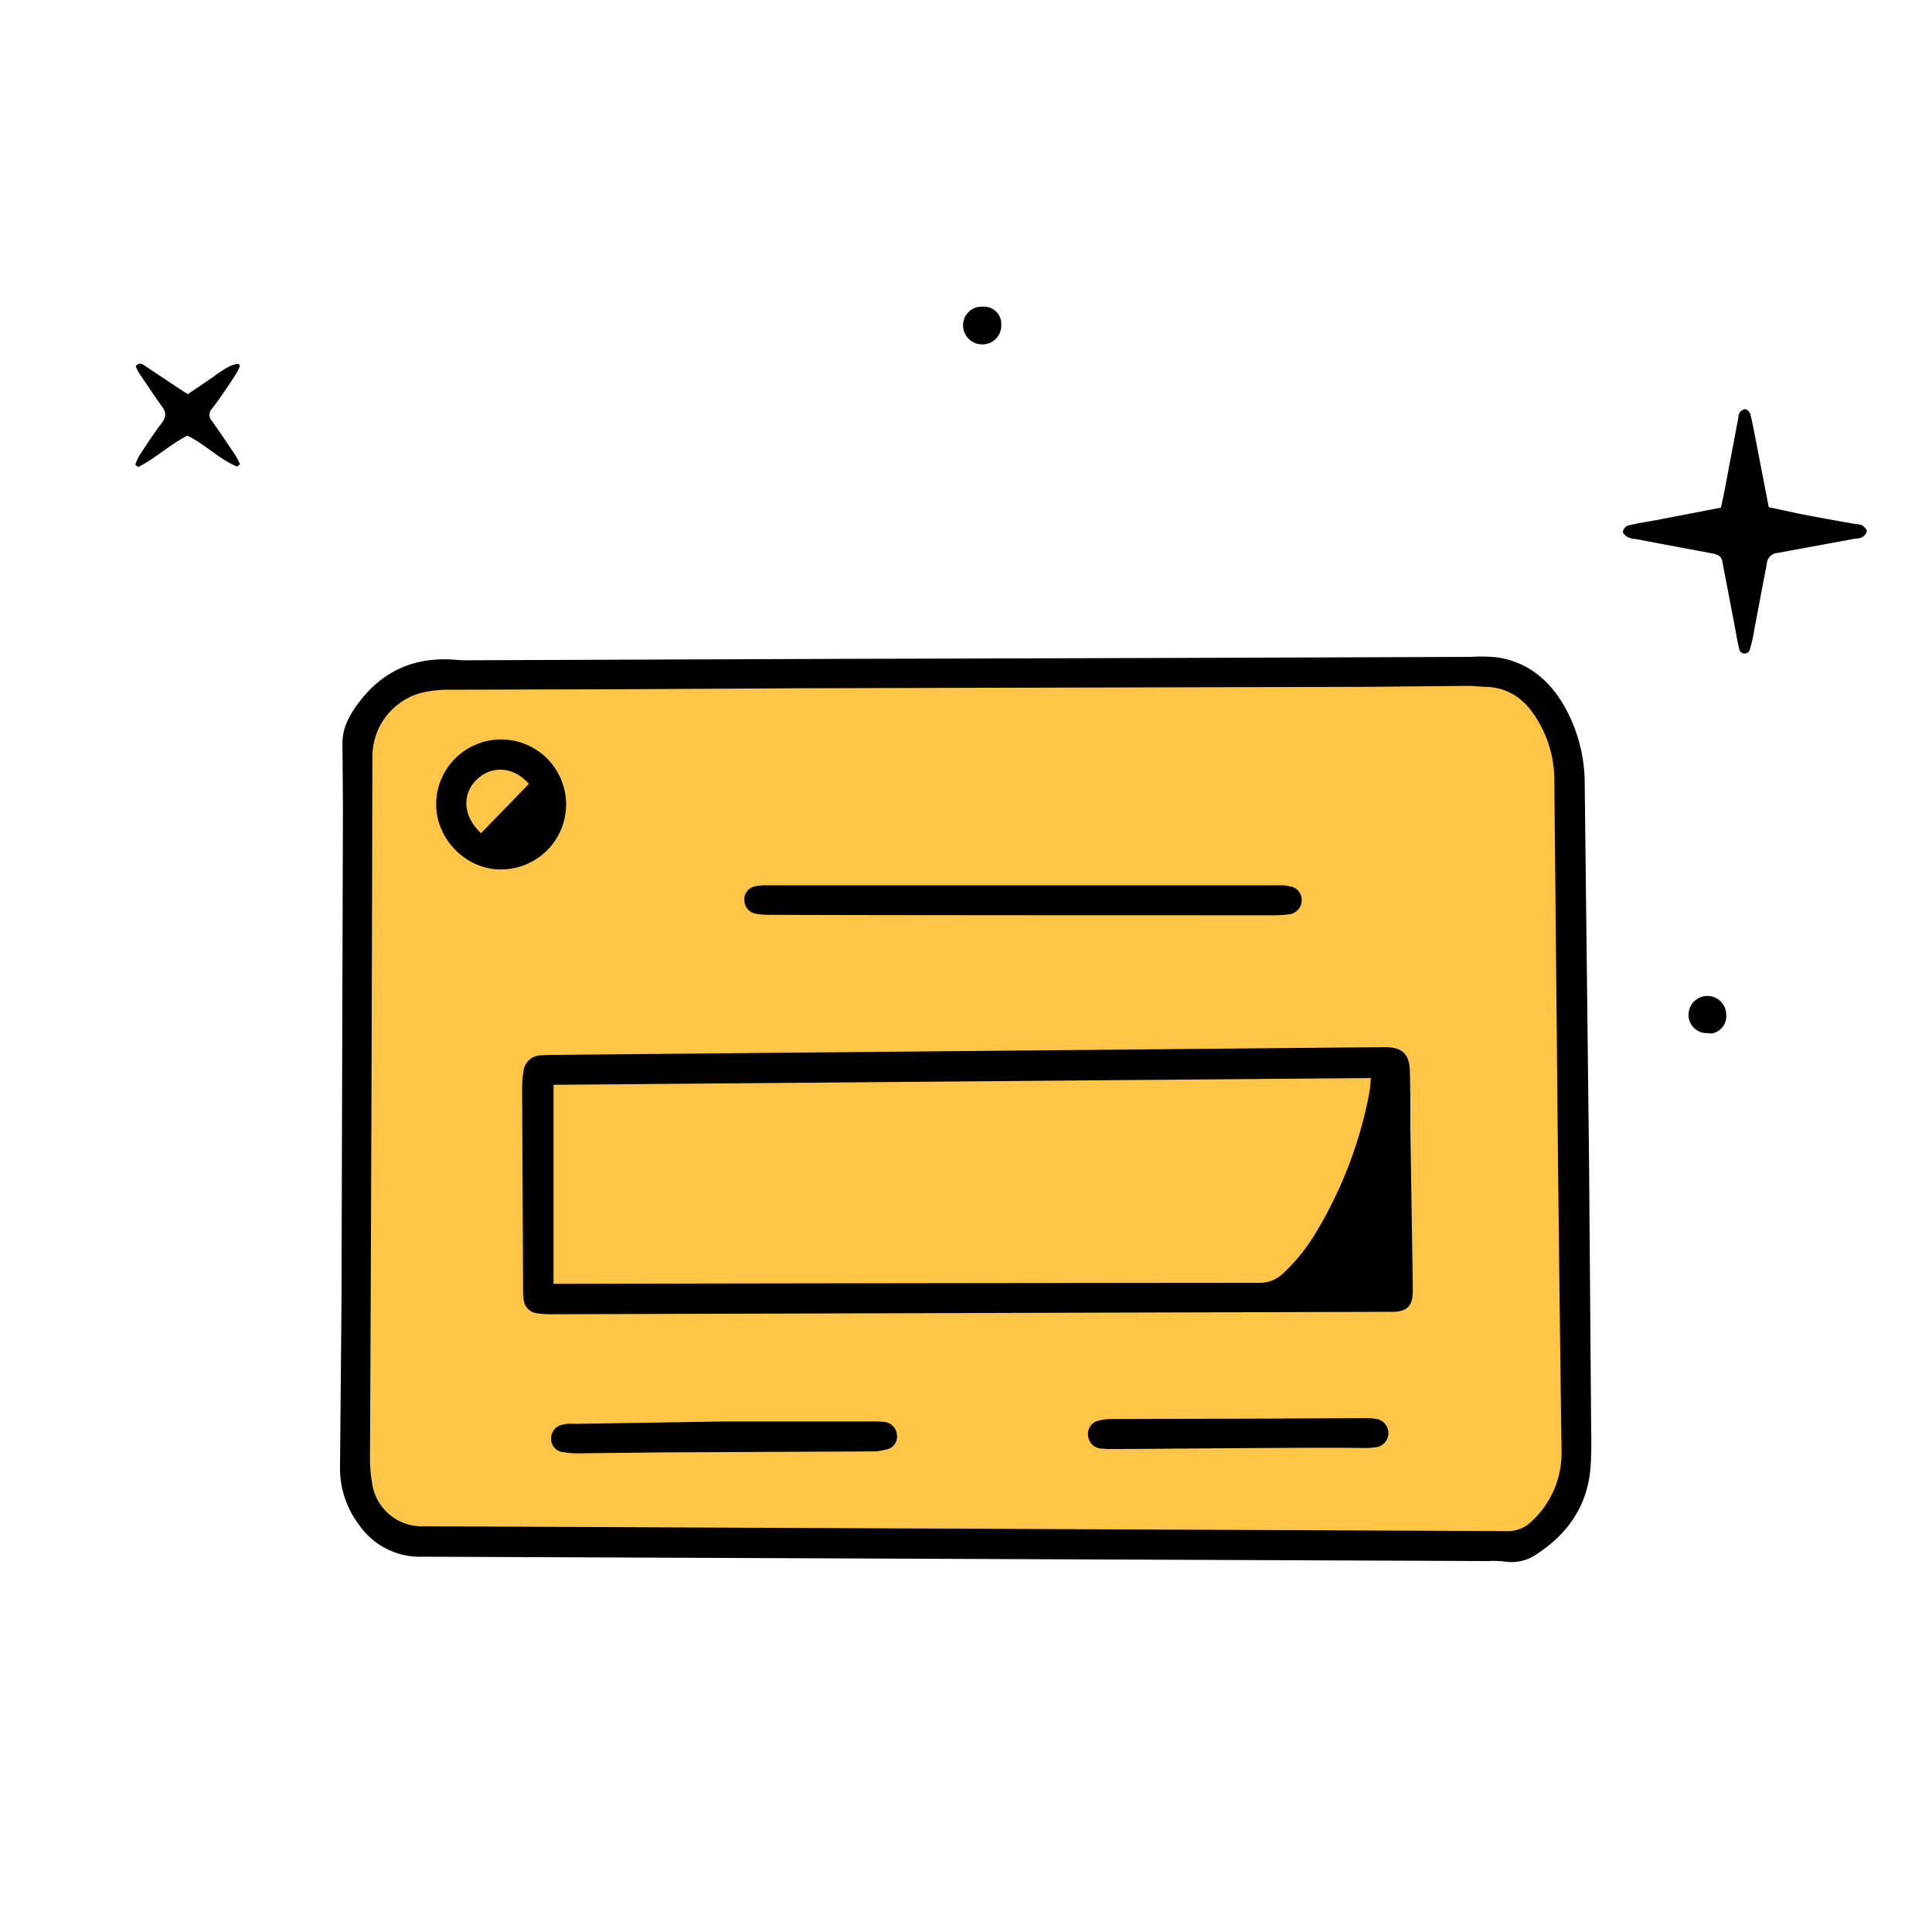
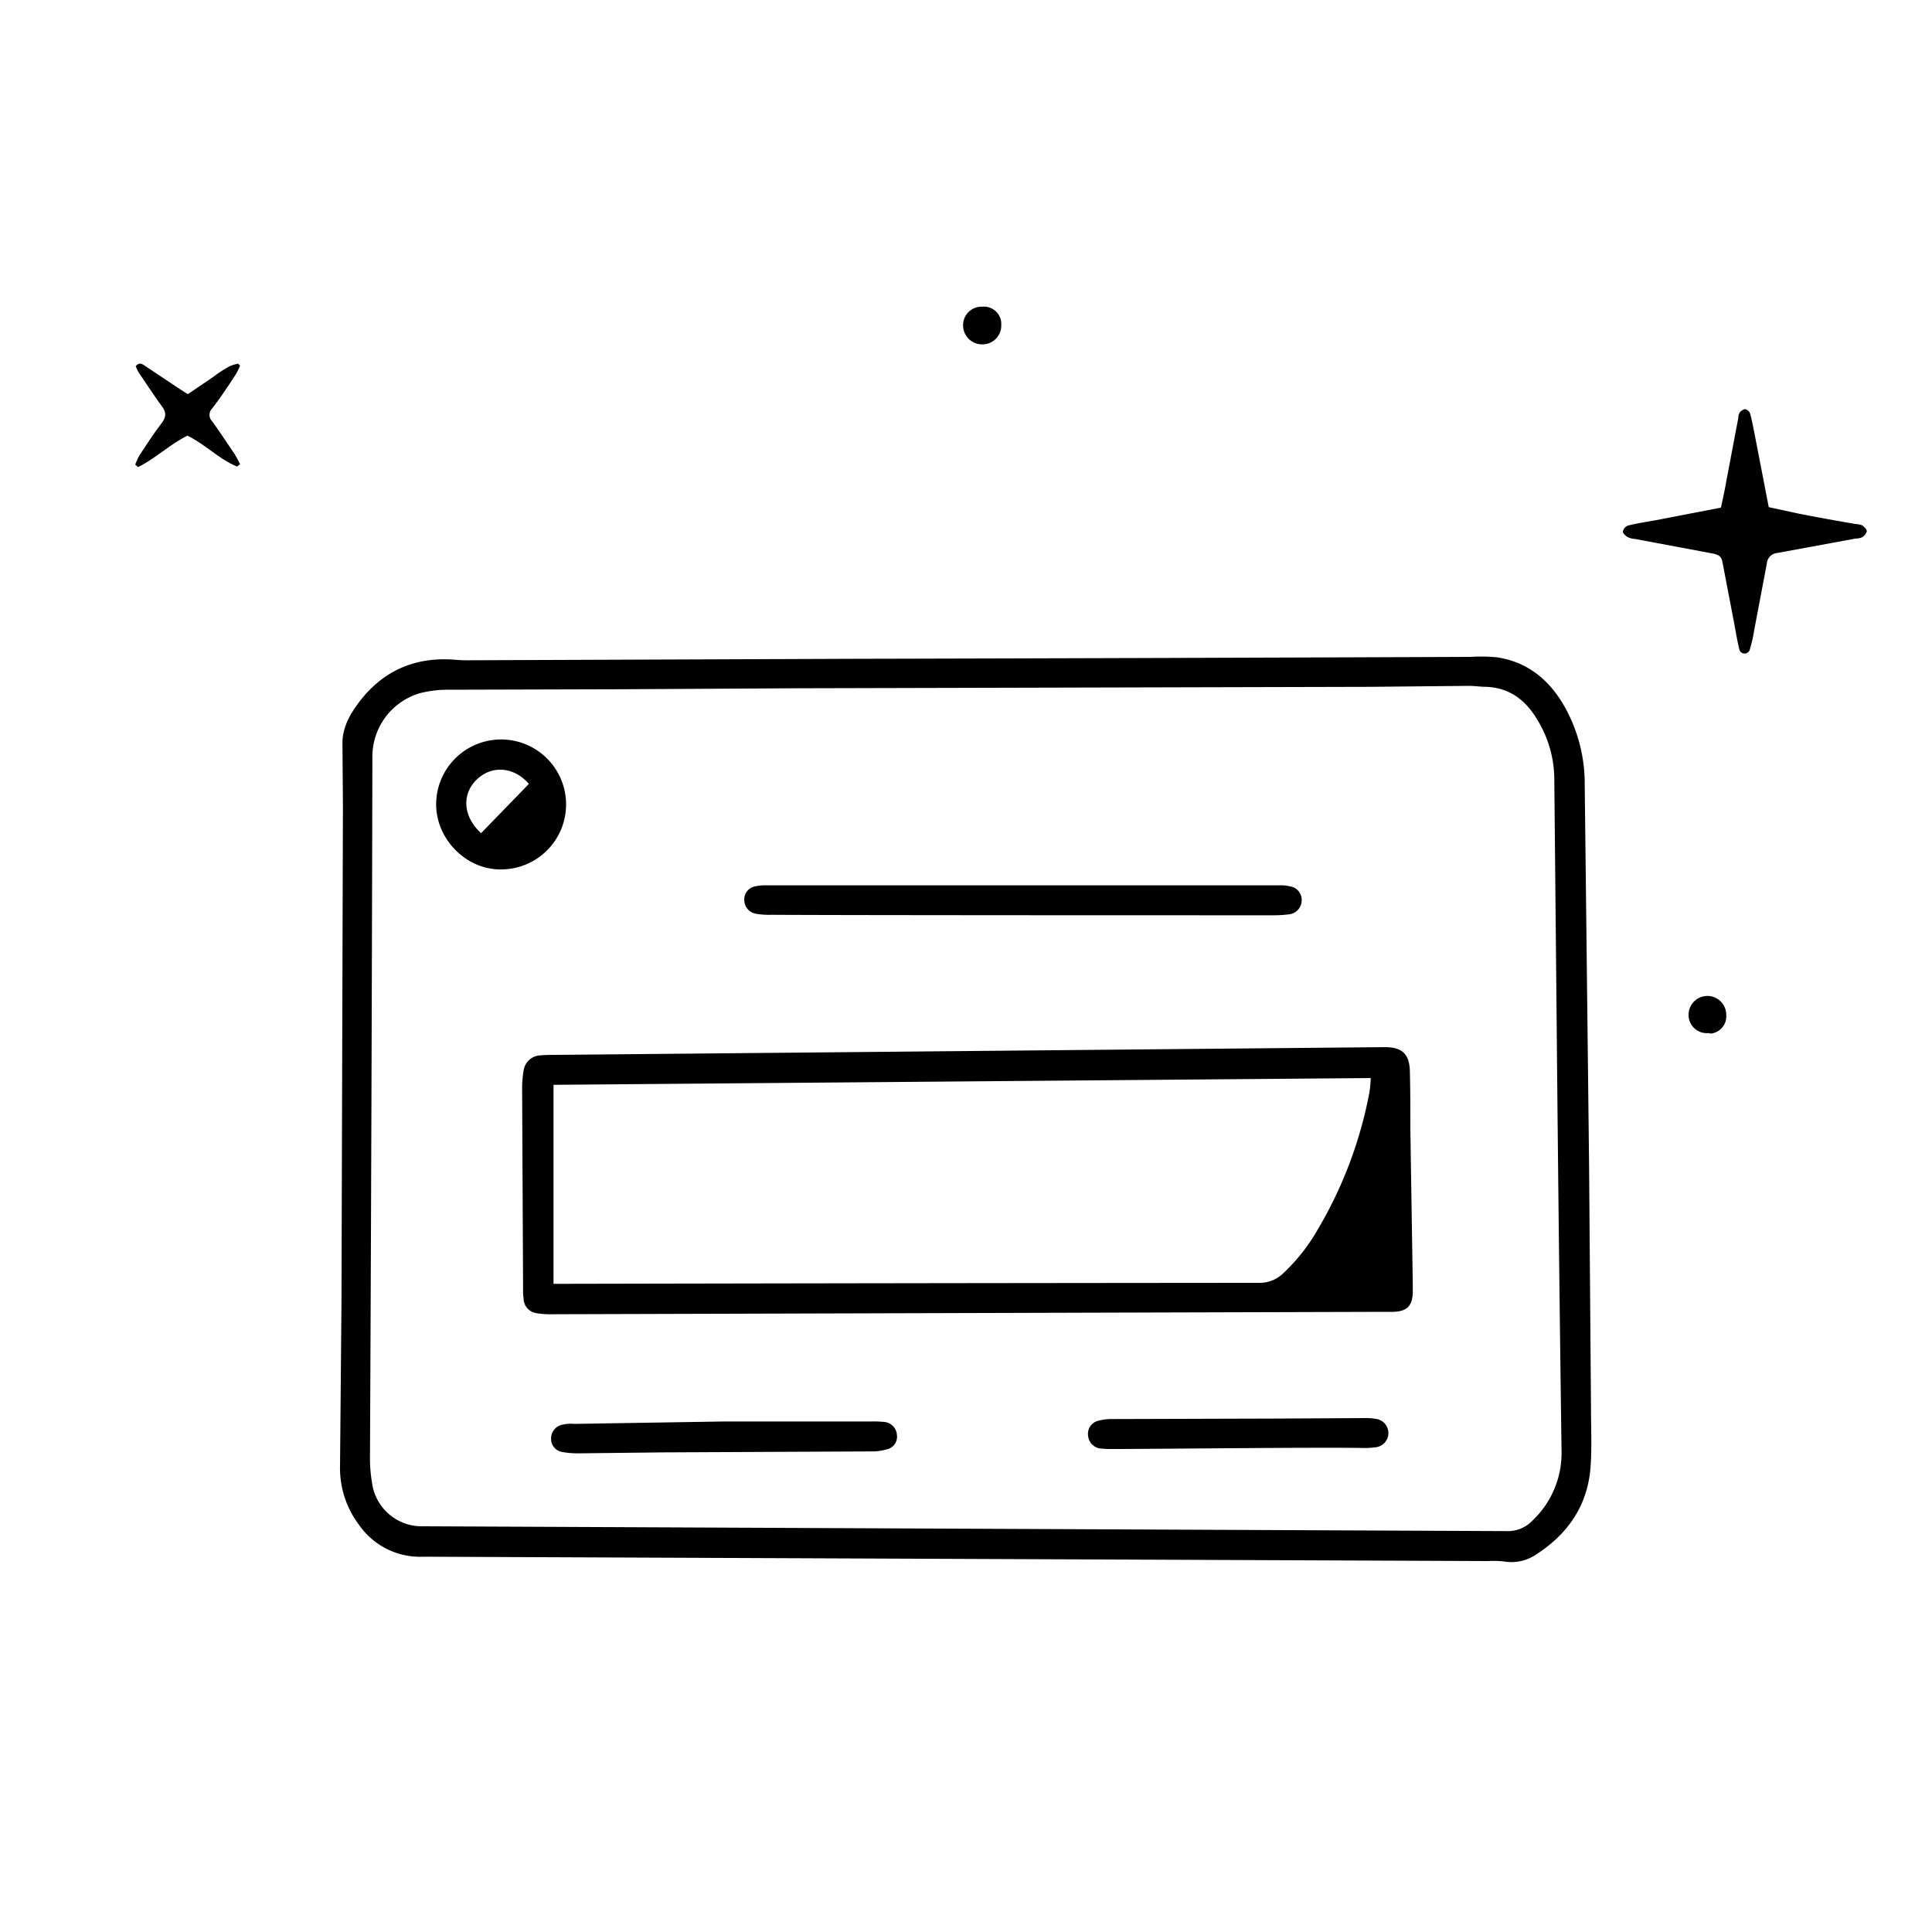
<svg xmlns="http://www.w3.org/2000/svg" viewBox="0 0 400 400">
-   <path d="M93.7 137.5h213.5a19.2 19.2 0 0 1 19.2 19.2v144a19.2 19.2 0 0 1-19.2 19.2H93.7a19.2 19.2 0 0 1-19.2-19.2v-144a19.14 19.14 0 0 1 19.2-19.2z" fill="#ffc547" />
  <path d="M87.6 322.3a15.35 15.35 0 0 1-13.2-6.5 19.51 19.51 0 0 1-4-12.3l.3-33.8.3-102.9-.1-13c0-3.1 1.5-5.8 3.2-8.1 5-6.8 11.8-9.8 20.2-9.1a28.1 28.1 0 0 0 2.9.1l79.4-.3q63.9-.15 127.9-.4a33.68 33.68 0 0 1 5.5.1c6.5 1 11 4.9 14.1 10.5a32.65 32.65 0 0 1 4 15.9q.45 39.15.9 78.5l.4 50.6c0 4.1.2 8.2-.1 12.2-.6 7.9-4.7 13.8-11.2 18a9.07 9.07 0 0 1-6.6 1.5 19 19 0 0 0-3.4-.1l-220.5-.9zm111.7-5.8h0l112.8.5a6.94 6.94 0 0 0 5.1-2.1 19.27 19.27 0 0 0 6.1-14.6q-.6-43.8-1-87.6l-.5-51.6a23.79 23.79 0 0 0-3.4-11.9c-2.4-4.1-5.7-6.8-10.7-7-1.2 0-2.4-.2-3.6-.2l-20.4.2-118.8.3-35.8.2-36.2.1a23.24 23.24 0 0 0-5.9.7 13.68 13.68 0 0 0-9.9 12.9q-.15 72.75-.5 145.4a28.1 28.1 0 0 0 .4 5 10.38 10.38 0 0 0 10.7 9.2zM366.2 105l6 1.3c4 .8 8 1.5 12 2.2a3.53 3.53 0 0 1 1.4.3c.4.3.9.8.9 1.2a2.15 2.15 0 0 1-.9 1.2 3.19 3.19 0 0 1-1.4.3l-16.3 3a2.36 2.36 0 0 0-2.1 2.2l-2.6 13.7a28.75 28.75 0 0 1-.9 4 1.12 1.12 0 0 1-2.2 0c-.5-2-.8-4.1-1.2-6.1l-2.3-12c-.2-1.2-1-1.5-2-1.7l-16-3a4.19 4.19 0 0 1-1.6-.4c-.4-.2-1-.8-1-1.1a1.63 1.63 0 0 1 1.1-1.3c2.4-.6 4.9-.9 7.3-1.4l11.9-2.3c.4-1.9.8-3.6 1.1-5.4l2.5-13.2a2 2 0 0 1 .3-1.1 1.9 1.9 0 0 1 1.1-.7 1.59 1.59 0 0 1 1 .8c.4 1.3.6 2.6.9 4l3 15.5zM49.1 96.6c-3.7-1.5-6.6-4.6-10.3-6.4-3.6 1.8-6.6 4.7-10.2 6.5l-.6-.5a14.17 14.17 0 0 1 .8-1.8c1.5-2.3 3-4.6 4.6-6.7 1-1.3 1.1-2.3.1-3.6-1.6-2.2-3.1-4.5-4.6-6.7a8 8 0 0 1-.8-1.6c.8-.9 1.4-.4 2 0l7.2 4.8c.5.3.9.6 1.6 1l5.3-3.6a24.64 24.64 0 0 1 3.4-2.2 8.45 8.45 0 0 1 1.7-.5l.4.4a12.44 12.44 0 0 1-1 2c-1.5 2.3-3.1 4.7-4.8 6.9a1.87 1.87 0 0 0 0 2.6c1.6 2.2 3.1 4.5 4.6 6.7a23.86 23.86 0 0 1 1.2 2.2zm154.3-33.1a3.59 3.59 0 0 1 3.9 3.3v.6a3.88 3.88 0 0 1-3.8 3.9h-.2a3.93 3.93 0 0 1-3.9-4 3.8 3.8 0 0 1 3.8-3.8zm150.2 150.4a3.79 3.79 0 0 1-4-3.5v-.3a3.9 3.9 0 1 1 7.8 0 3.59 3.59 0 0 1-3.3 3.9.75.75 0 0 0-.5-.1zm-239.1 58.2a18.29 18.29 0 0 1-3.3-.2 3.13 3.13 0 0 1-2.8-3.1 9.7 9.7 0 0 1-.1-1.7l-.2-41.8a21.86 21.86 0 0 1 .3-3.6 3.66 3.66 0 0 1 3.6-3.2c1-.1 2.1-.1 3.1-.1l171.6-1.6c3.6 0 5.1 1.4 5.2 5 .1 4 .1 8 .1 12l.5 32.1v1.7c-.1 2.8-1.2 3.9-4 4h-1.7l-172.3.5zm0-6.3h2.8q71.7-.15 143.5-.2a7 7 0 0 0 4.9-2 38.63 38.63 0 0 0 7.1-9 87.56 87.56 0 0 0 10.7-28.3 25.08 25.08 0 0 0 .3-3.1l-169.2 1.4v41.2zm45.2-76.4a16.15 16.15 0 0 1-3.1-.2 2.89 2.89 0 0 1-2.5-2.8 2.74 2.74 0 0 1 2.3-2.9 9.74 9.74 0 0 1 2.4-.2h106.1a7.49 7.49 0 0 1 2.1.2 2.82 2.82 0 0 1 2.5 2.8 2.94 2.94 0 0 1-2.6 3 26.42 26.42 0 0 1-2.9.2c-17.4 0-86.9 0-104.3-.1zm-56-9.4c-7 .1-13.4-6.1-13.4-13.5a13.45 13.45 0 1 1 13.4 13.5zm-4.1-7.5l9.9-10.2c-3.1-3.6-7.7-3.9-10.8-.9s-2.9 7.6.9 11.1zm50.5 121.8h30.4a21.75 21.75 0 0 1 2.6.1 2.89 2.89 0 0 1 2.6 2.7 2.68 2.68 0 0 1-2.2 3 10.55 10.55 0 0 1-3.1.4l-43.1.2-17.7.2a18.41 18.41 0 0 1-3.3-.3 2.73 2.73 0 0 1-2.2-2.8 2.88 2.88 0 0 1 2.2-2.8 7.63 7.63 0 0 1 2.6-.2l31.2-.5zm80.4 5.7a21.75 21.75 0 0 1-2.6-.1 2.87 2.87 0 0 1-2.6-2.5 2.8 2.8 0 0 1 1.9-3.2 10.32 10.32 0 0 1 3-.4l34-.1 18-.1a14.15 14.15 0 0 1 2.9.2 3 3 0 0 1 2.3 3.5 3 3 0 0 1-2.3 2.3 19.42 19.42 0 0 1-2.4.2c-8.7-.2-43.5.2-52.2.2z" />
</svg>